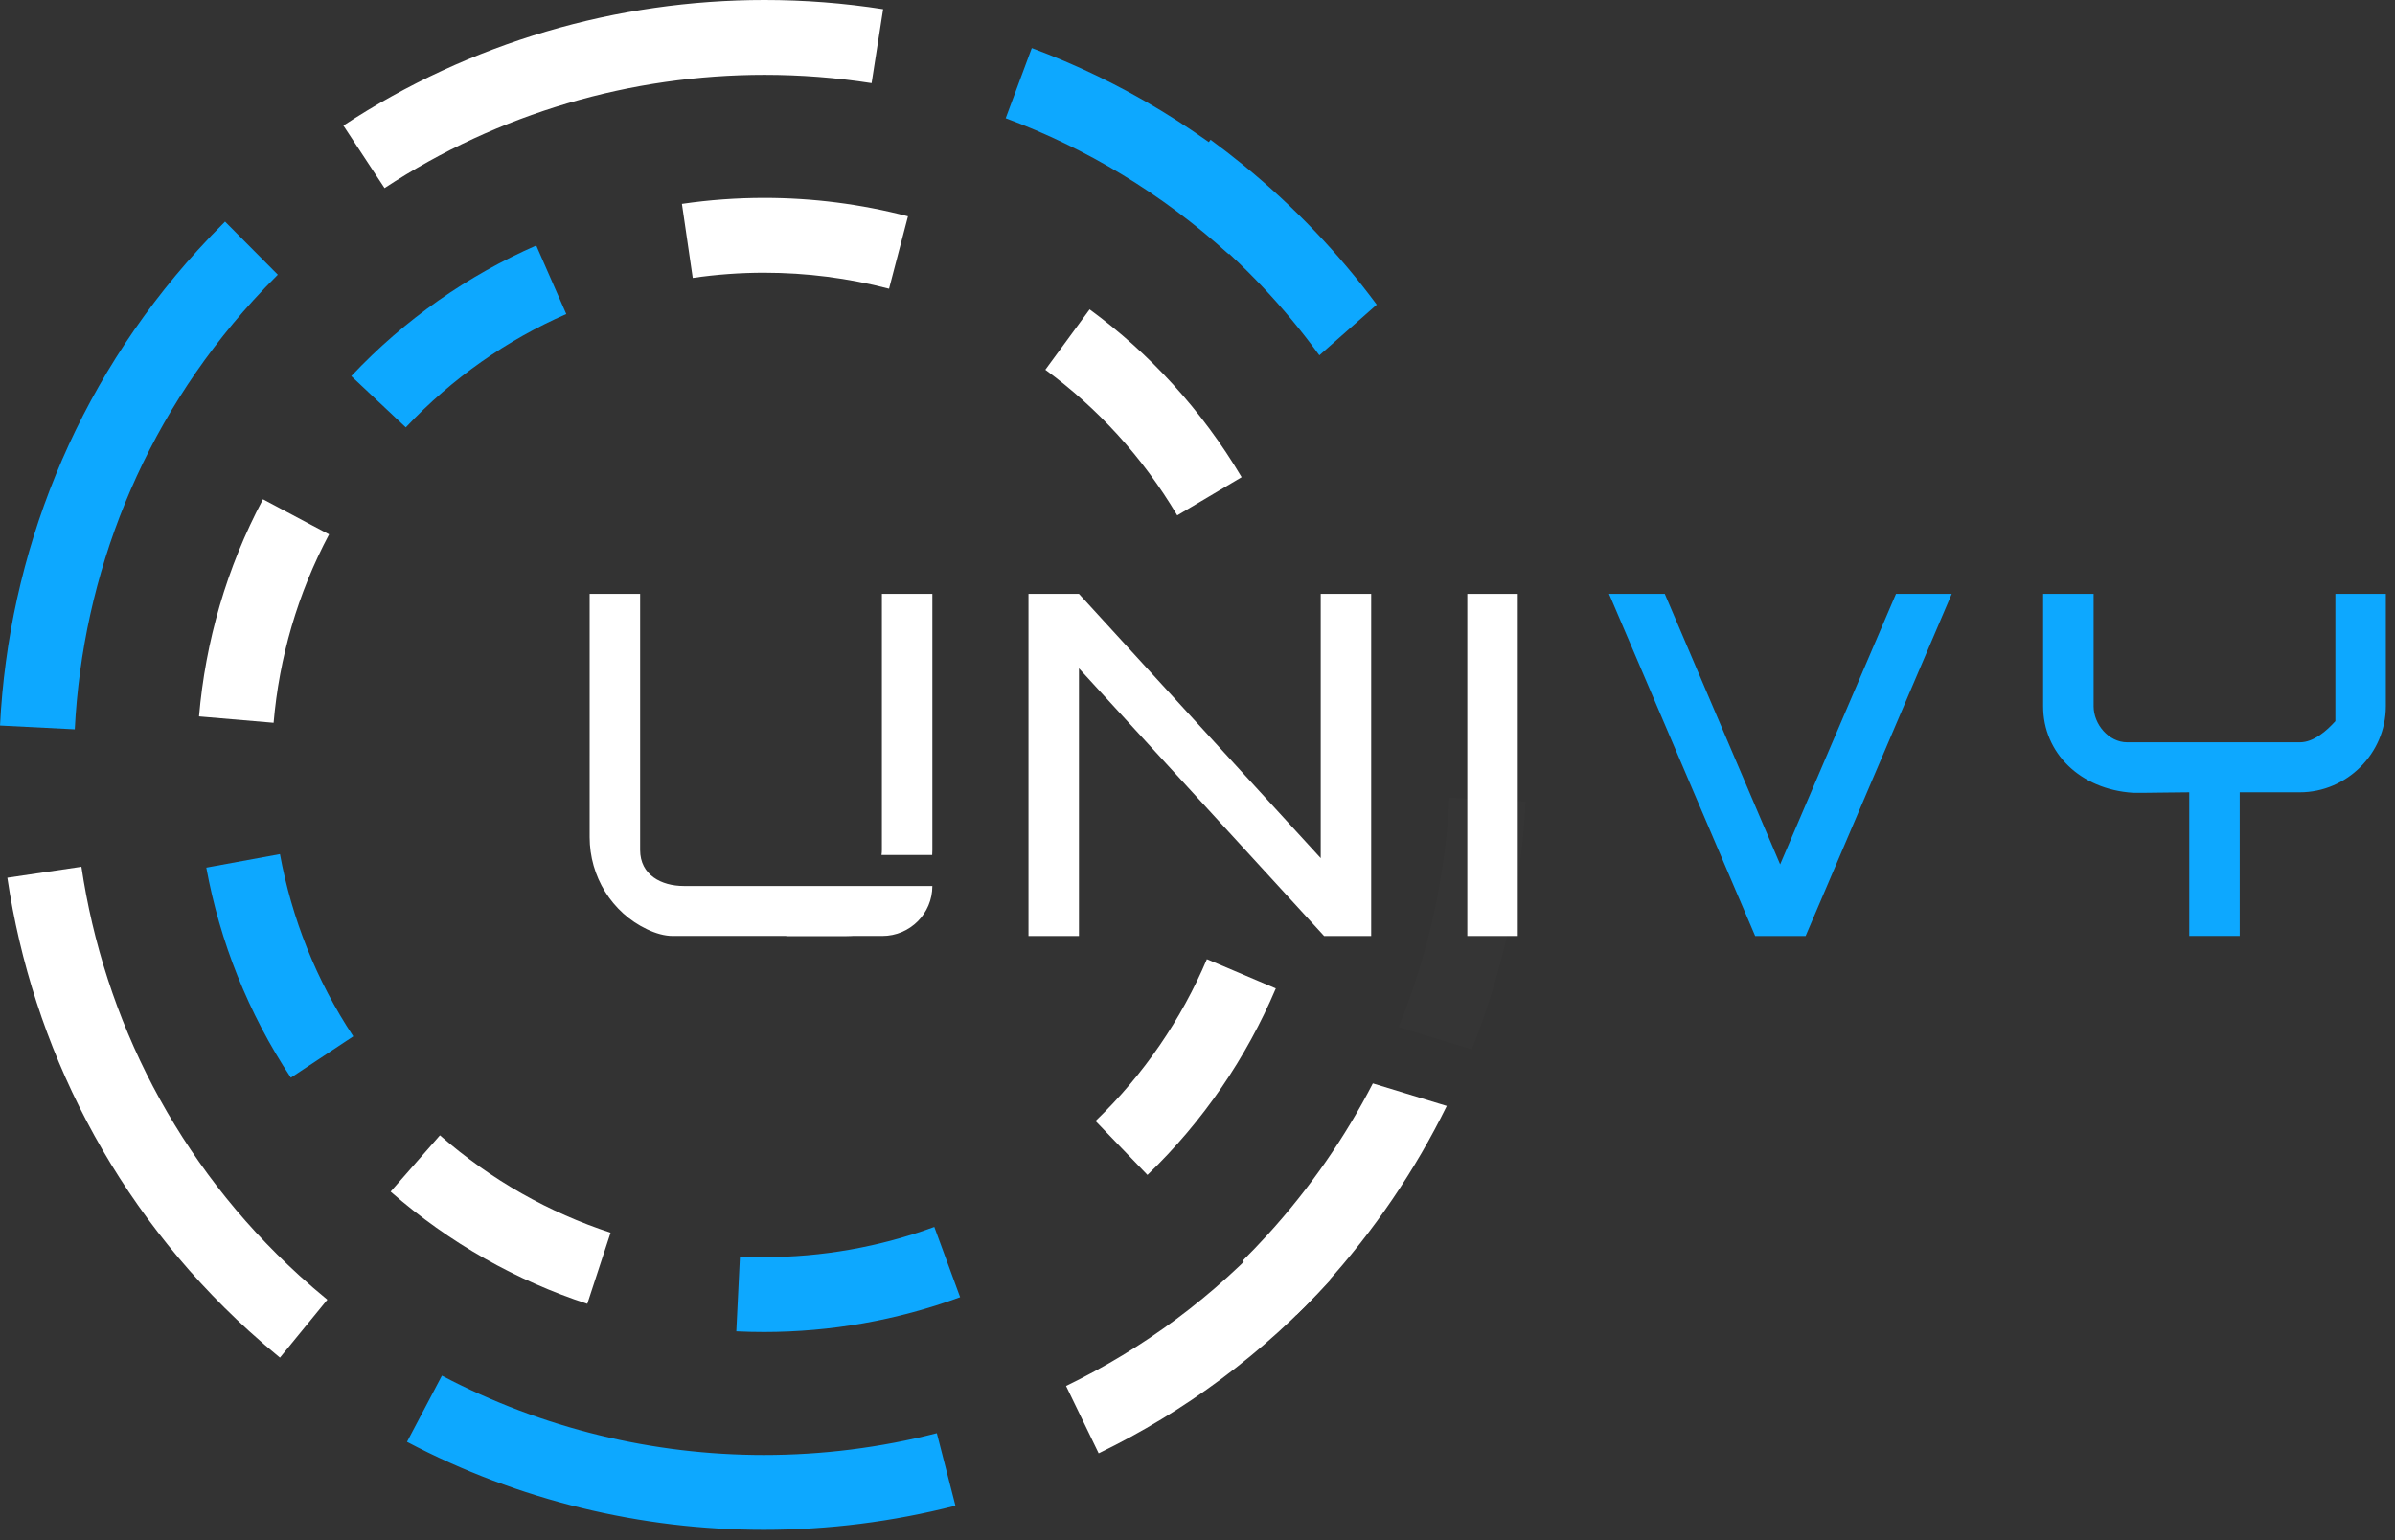
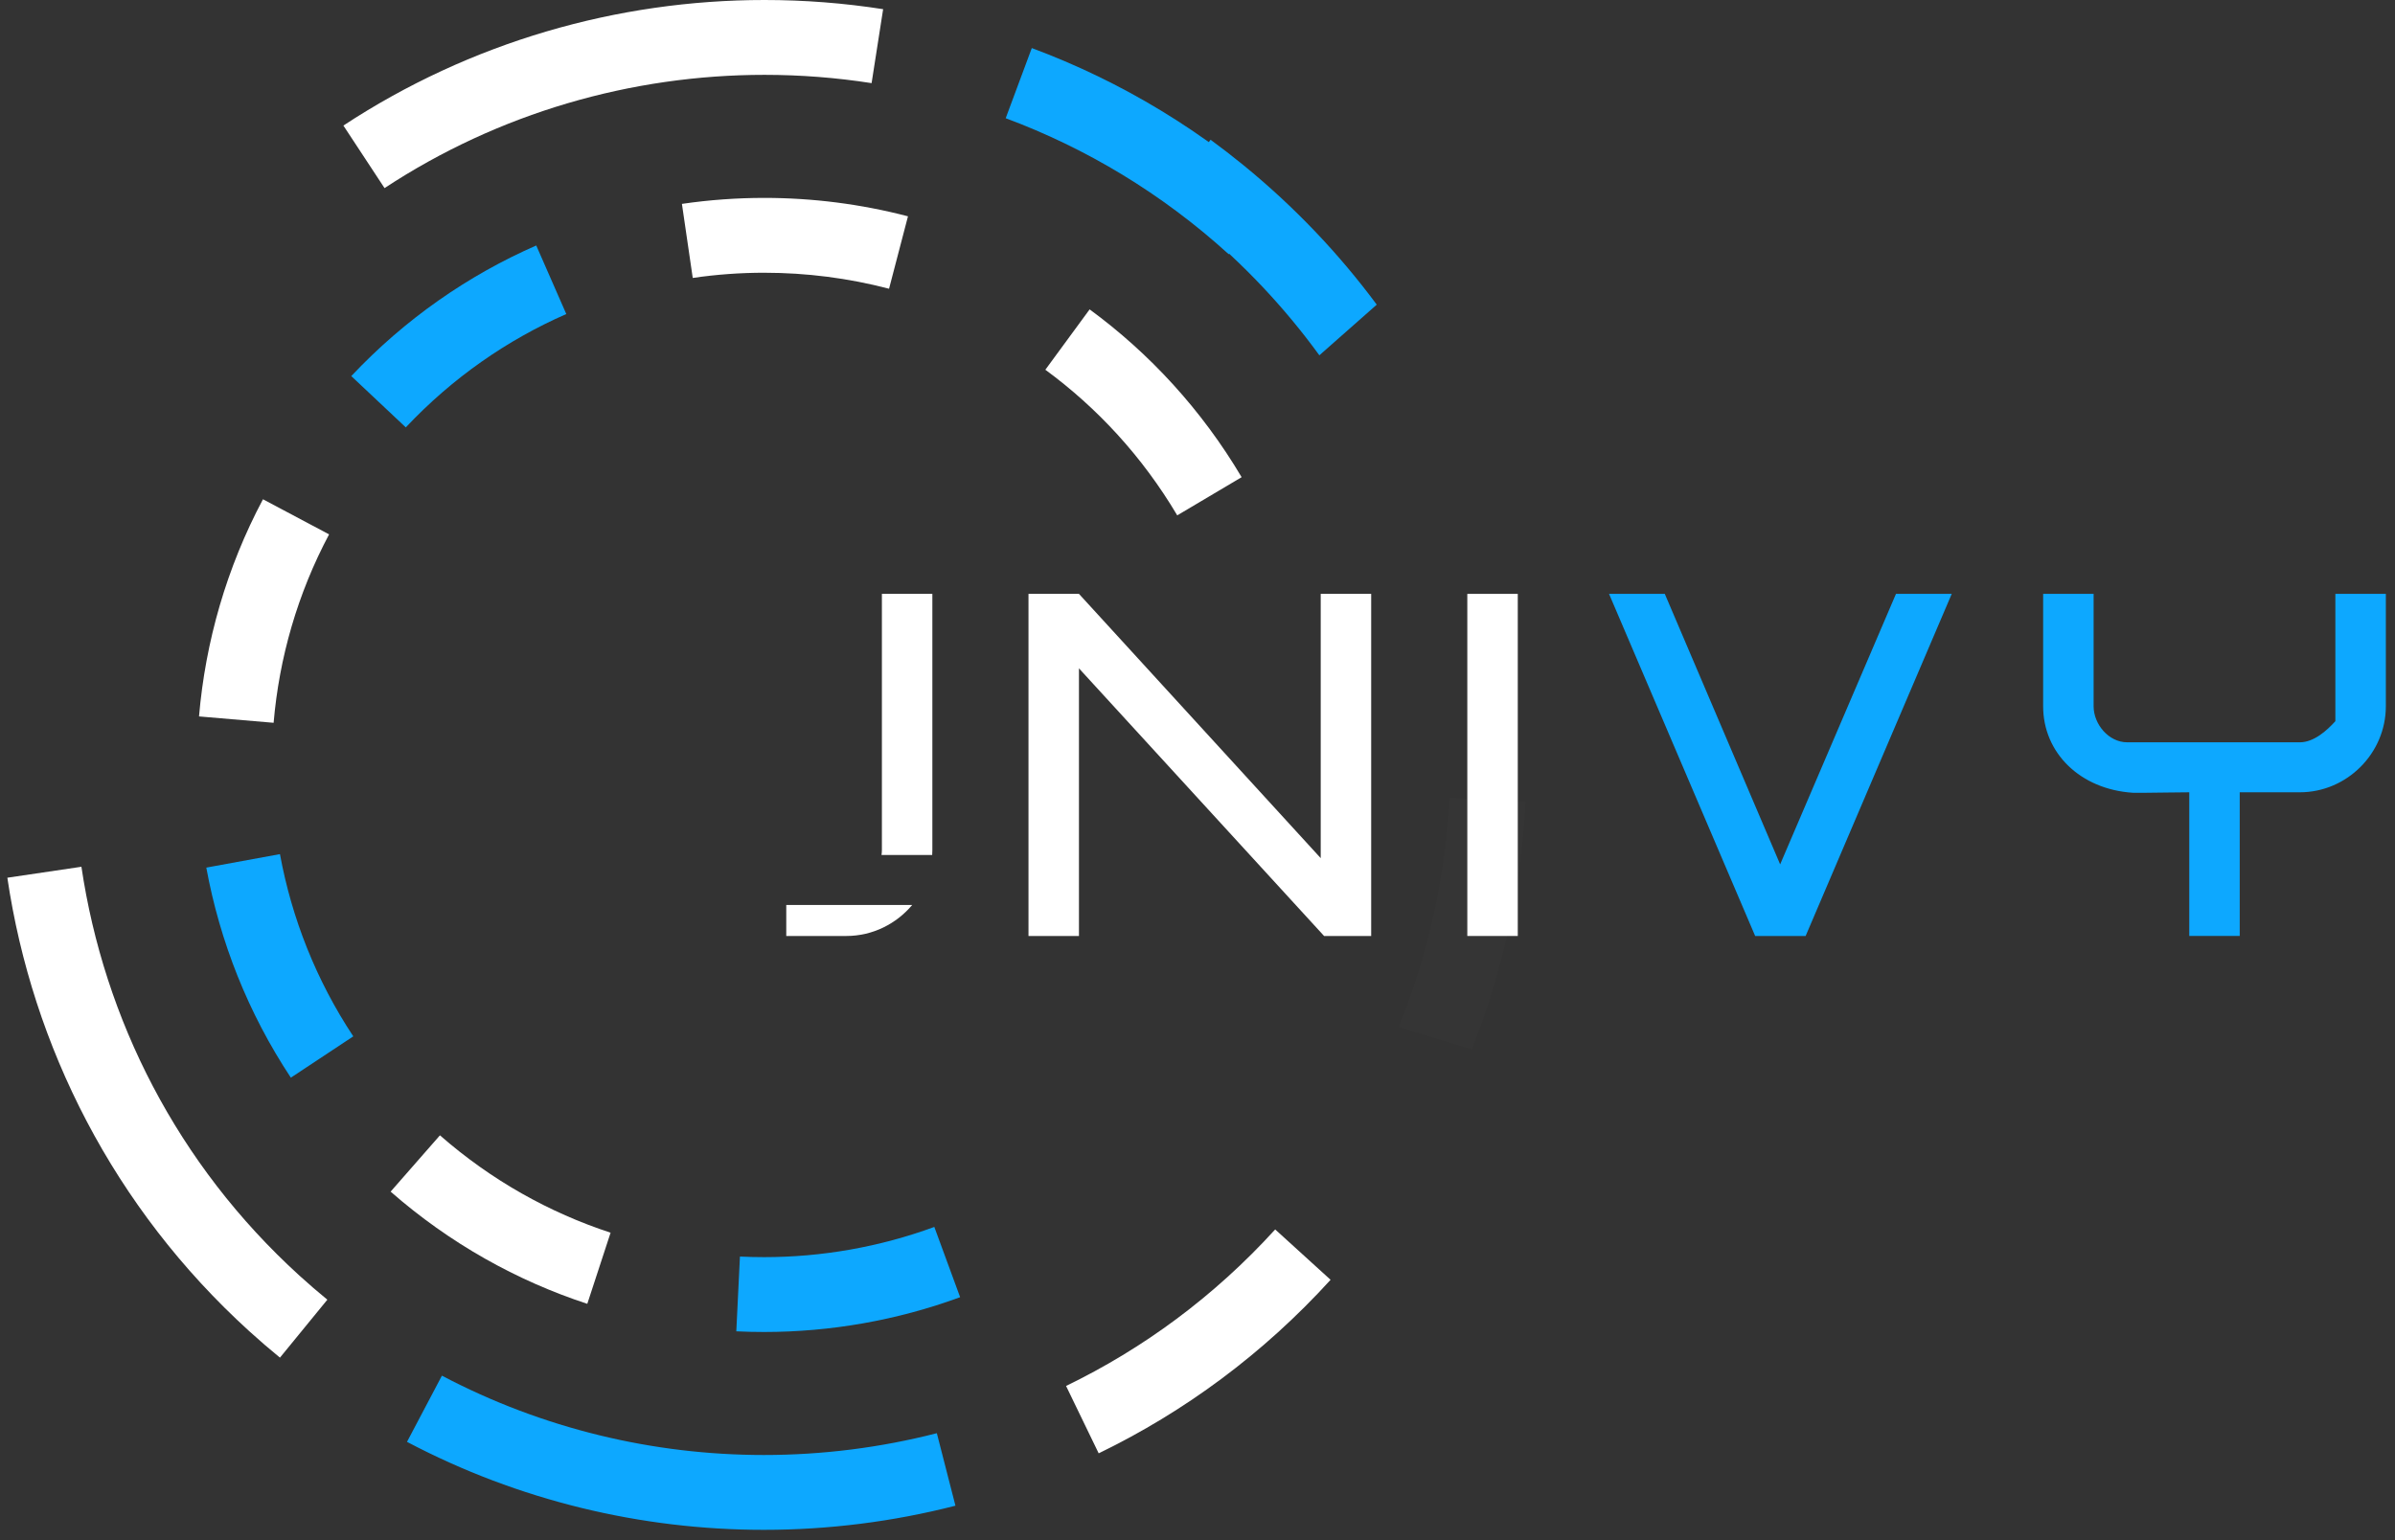
<svg xmlns="http://www.w3.org/2000/svg" width="143" height="92" fill="none" version="1.1" viewBox="0 0 143 92">
  <rect x="0" y="0" width="143" height="92" fill="#333333" stroke="none" />
  <path d="m76.139 73.429-1e-4 -2e-4c-3.643 4.006-7.892 7.123-12.487 9.348l1.948 4.024c5.096-2.467 9.814-5.93 13.846-10.364l-3.307-3.007z" fill="#fff" />
  <path d="m4.861 51.768-4.422 0.655c1.49 10.065 6.338 19.713 14.438 27.078 0.602 0.548 1.215 1.076 1.838 1.585l2.83-3.461v-2e-4c-0.562-0.46-1.116-0.937-1.66-1.432-7.313-6.652-11.674-15.333-13.024-24.425" fill="#fff" />
-   <path d="m4.465 43.559c0.468-9.203 3.987-18.286 10.655-25.618 0.479-0.527 0.969-1.038 1.468-1.534l-3.15-3.171c-0.553 0.549-1.095 1.115-1.625 1.698-7.385 8.118-11.298 18.212-11.812 28.4l4.465 0.226z" fill="#0DA8FF" />
  <path d="m45.646 4.47c2.137 0 4.276 0.165 6.395 0.495l0.689-4.417c-2.348-0.366-4.716-0.548-7.083-0.548-8.793-2.4414e-4 -17.568 2.517-25.144 7.499l2.457 3.735c6.825-4.49 14.745-6.764 22.687-6.764" fill="#fff" />
  <g fill="#0DA8FF">
    <path d="m55.936 85.599c-3.378 0.867-6.852 1.302-10.328 1.302-6.603-3e-4 -13.214-1.571-19.222-4.739l-2.085 3.954c6.666 3.515 13.995 5.255 21.307 5.255 3.85 0 7.696-0.482 11.439-1.442l-1.111-4.33-3e-4 -3e-4z" />
    <path d="m76.371 11.877c-4.433-4.032-9.458-7.033-14.765-9.006l-1.558 4.19c4.784 1.78 9.309 4.48 13.316 8.123l3.008-3.307z" />
    <path d="m82.202 18.196-3.426 3.025c-2.078-2.858-4.553-5.497-7.418-7.835-0.581-0.474-1.17-0.929-1.766-1.365l2.688-3.674c0.661 0.484 1.313 0.988 1.956 1.512 3.058 2.494 5.717 5.301 7.967 8.337z" />
  </g>
-   <path d="m81.969 64.707 4.415 1.346c-1.879 3.82-4.317 7.44-7.319 10.74-0.539 0.594-1.092 1.171-1.654 1.73l-3.209-3.229c0.508-0.505 1.007-1.026 1.495-1.562 2.535-2.788 4.624-5.825 6.272-9.024z" fill="#fff" />
  <g opacity=".2">
    <g opacity=".2">
      <path d="m91.088 47.875c-0.253 5.029-1.321 10.035-3.21 14.802l-4.37-1.332c1.789-4.4 2.798-9.035 3.034-13.7l4.546 0.23z" fill="#fff" opacity=".2" />
    </g>
  </g>
  <path d="m60.054 7.06 1e-3 1e-3v-1e-3h-1e-3z" fill="#fff" />
  <path d="m60.381 20.249 1e-3 1e-3s0-1e-3 -1e-3 -1e-3z" fill="#fff" />
  <path d="m12.318 51.82c0.809 4.412 2.496 8.688 5.048 12.544l3.728-2.467v-2e-4c-2.213-3.343-3.676-7.052-4.379-10.884l-4.397 0.806z" fill="#0DA8FF" />
  <path d="m20.974 22.462 3.255 3.064c2.797-2.971 6.064-5.228 9.583-6.77l-1.794-4.094c-4.057 1.777-7.83 4.385-11.044 7.8z" fill="#0DA8FF" />
  <g fill="#fff">
    <path d="m45.637 16.29c2.502 0 5.006 0.317 7.446 0.955l1.13-4.325c-2.813-0.735-5.696-1.1-8.576-1.1-1.646-3e-4 -3.291 0.119-4.921 0.357l0.646 4.423v3e-4c1.416-0.207 2.845-0.311 4.275-0.311z" />
    <path d="m11.883 42.789 4.454 0.38c0.331-3.882 1.431-7.714 3.312-11.253l-3.948-2.097c-2.169 4.083-3.437 8.502-3.818 12.971z" />
    <path d="m36.457 73.624c-3.651-1.196-7.12-3.128-10.189-5.816l-2.945 3.363c3.528 3.09 7.534 5.322 11.743 6.701l1.391-4.248z" />
  </g>
  <path d="m55.785 73.28c-3.268 1.2-6.715 1.804-10.168 1.804-0.479-2e-4 -0.958-0.012-1.437-0.035l-0.217 4.465c0.551 0.027 1.103 0.04 1.655 0.04 3.974 0 7.942-0.695 11.709-2.078l-1.541-4.196v-1e-4z" fill="#0DA8FF" />
  <g fill="#fff">
-     <path d="m76.176 59.035-4.115-1.747c-1.522 3.586-3.76 6.886-6.649 9.665l3.1 3.221c3.332-3.205 5.912-7.011 7.664-11.139z" />
    <path d="m62.415 22.083c3.098 2.273 5.794 5.188 7.875 8.697l3.845-2.28c-2.392-4.034-5.504-7.402-9.076-10.022l-2.644 3.605z" />
    <path d="m61.409 55.902v-20.433h3.013l14.435 15.784v-15.784h3.013v20.433h-2.812l-14.636-15.985v15.985h-3.014z" />
    <path d="m90.623 55.902h-3.013v-20.433h3.013v20.433z" />
  </g>
  <path d="m107.81 55.902h-3.013l-8.725-20.433h3.329l6.888 16.156 6.916-16.156h3.329l-8.724 20.433z" fill="#0DA8FF" />
  <path d="m139.44 35.468h3.013v6.715c0 2.812-2.324 5.137-5.137 5.137h-3.587v8.581h-3.013v-8.581c-0.918 0-1.866 0.029-2.612 0.029h-0.746c-3.157-0.201-5.366-2.382-5.366-5.166v-6.715h3.013v6.715c0 1.062 0.89 2.152 2.009 2.152h10.302c0.833 0 1.607-0.689 2.124-1.263v-7.605z" fill="#0DA8FF" />
  <g fill="#fff">
    <path d="m55.659 51.065c0.006-0.099 0.01-0.199 0.01-0.3v-15.296h-3.013v15.296c0 0.101-0.008 0.202-0.023 0.3h3.026z" />
    <path d="m46.946 54.05v1.852h3.587c1.569 0 2.986-0.724 3.932-1.852h-7.519z" />
-     <path d="m35.208 35.468h3.013v15.296c0 1.492 1.263 2.152 2.612 2.152h14.836c0 1.648-1.336 2.985-2.985 2.985h-12.513c-0.495 0-1.015-0.151-1.532-0.396-2.116-0.999-3.433-3.166-3.433-5.506l7e-4 -14.531z" />
  </g>
</svg>